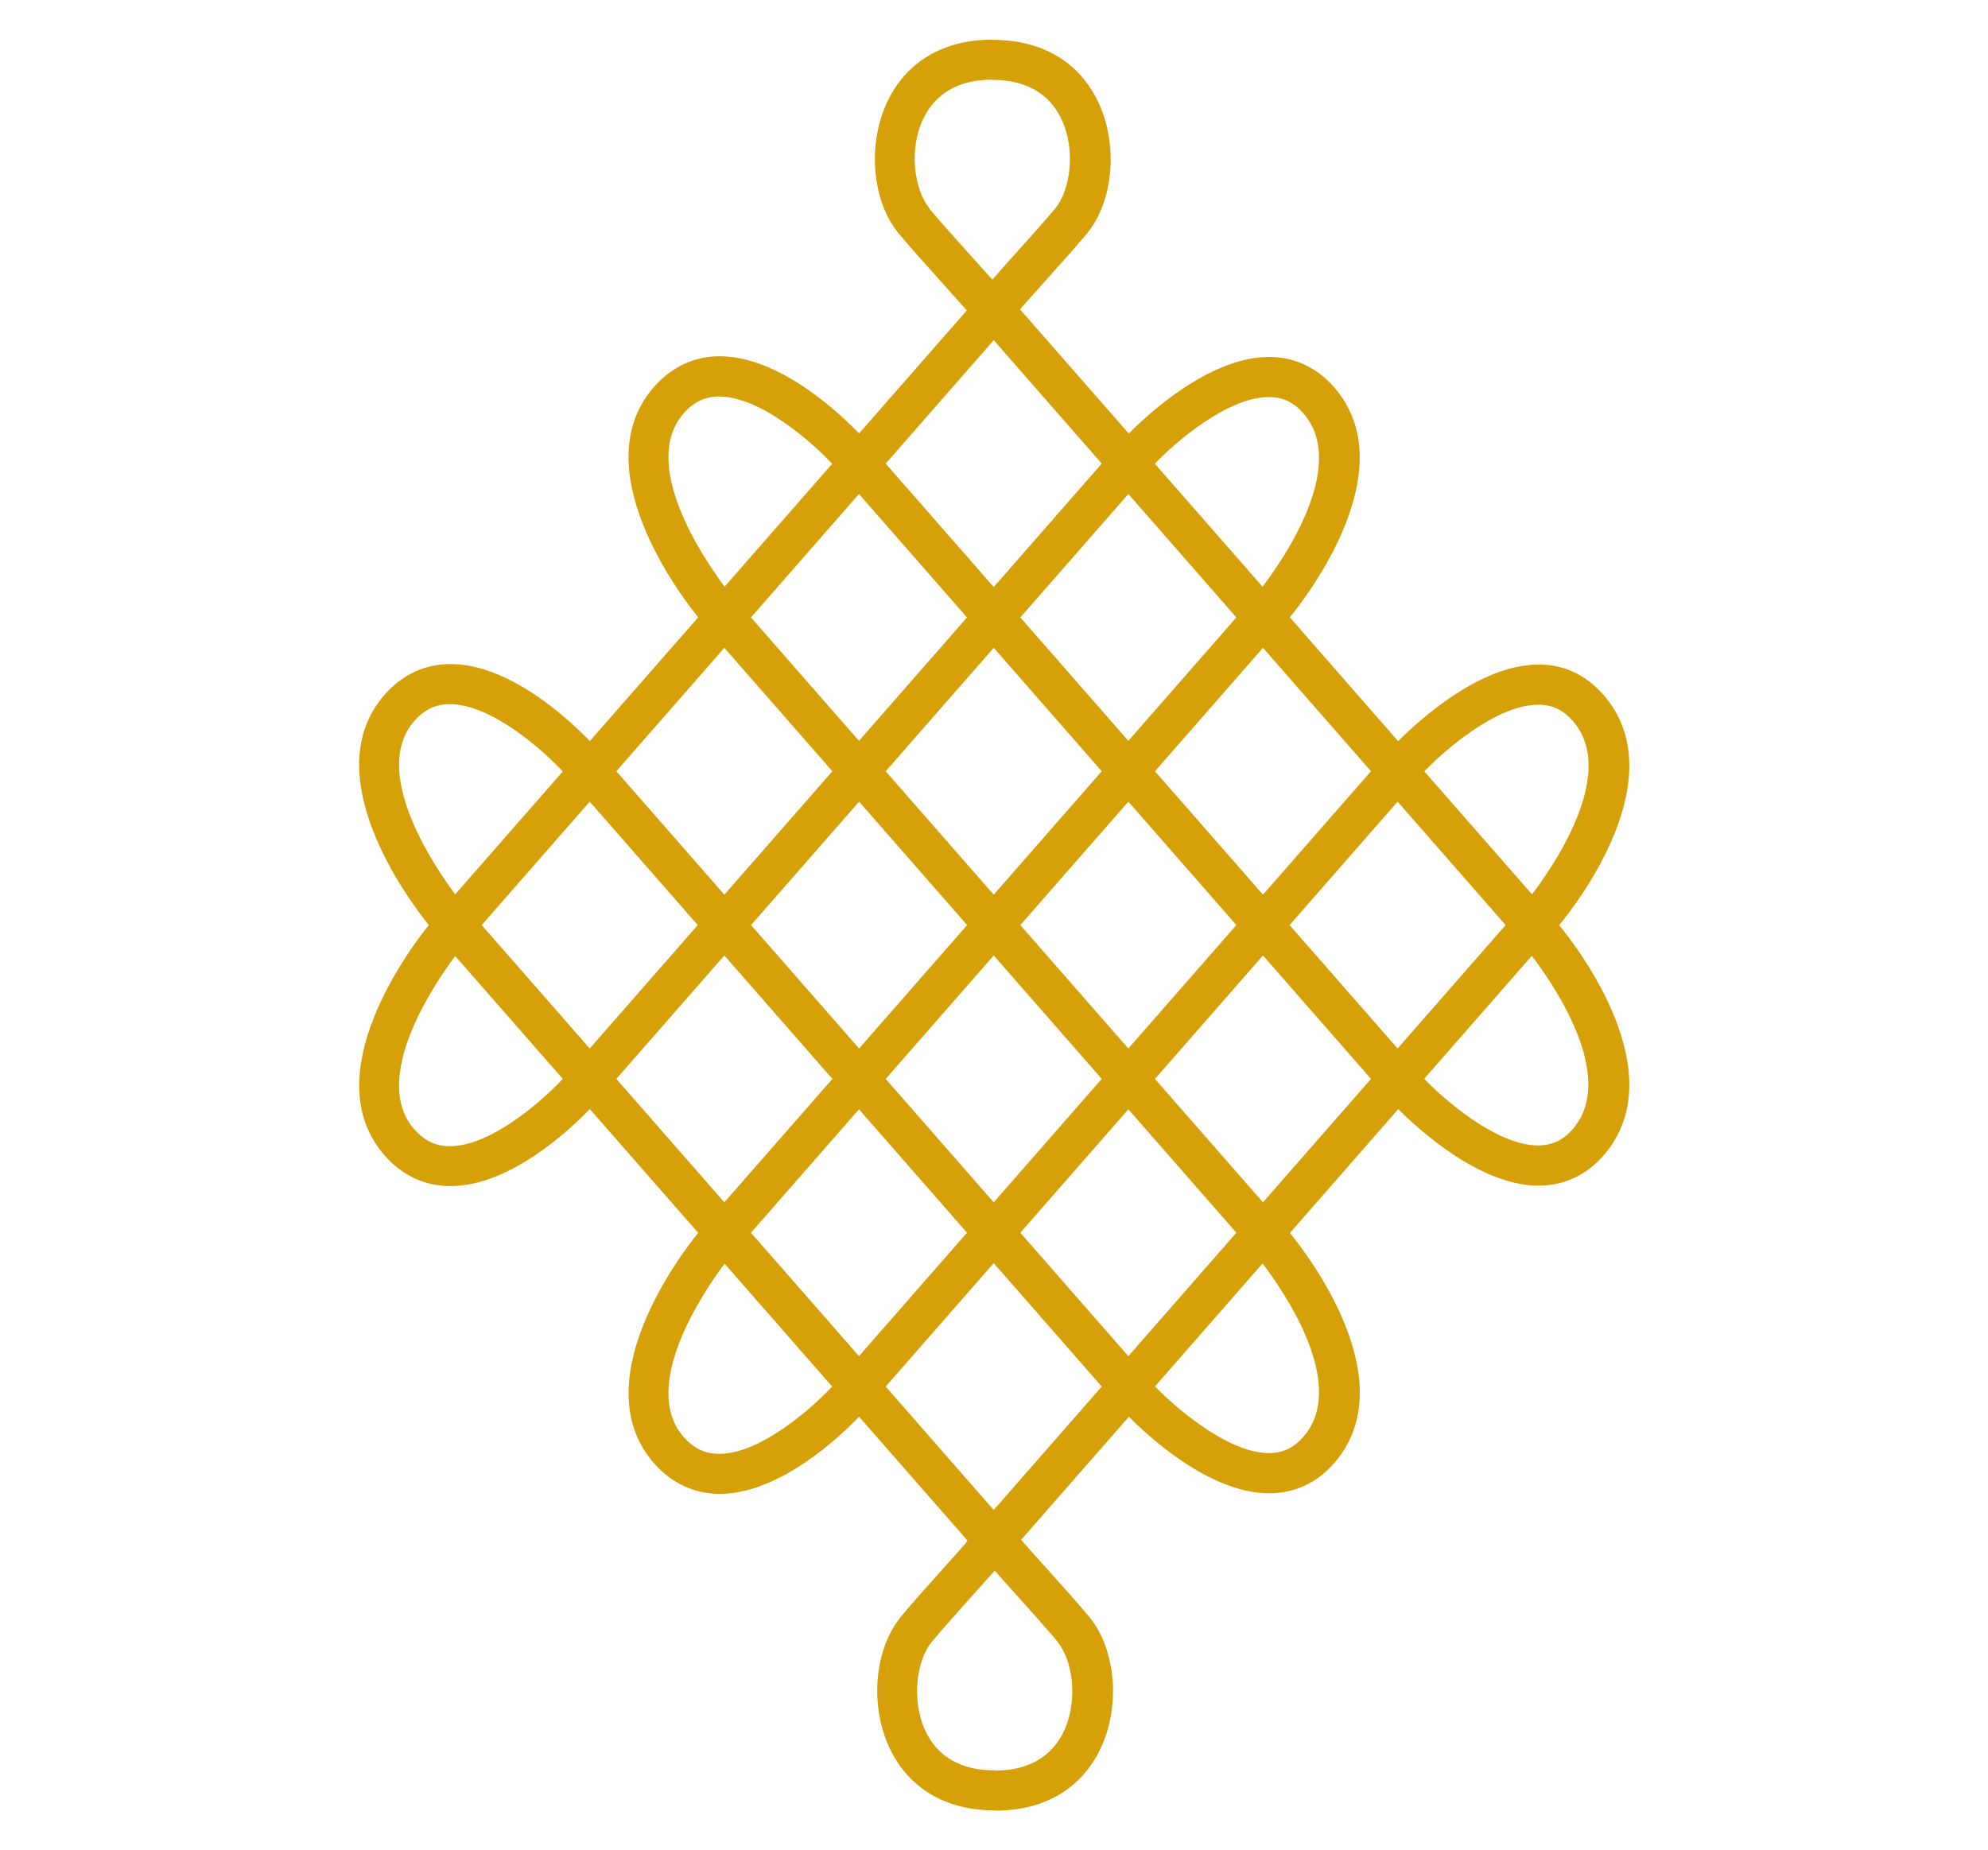
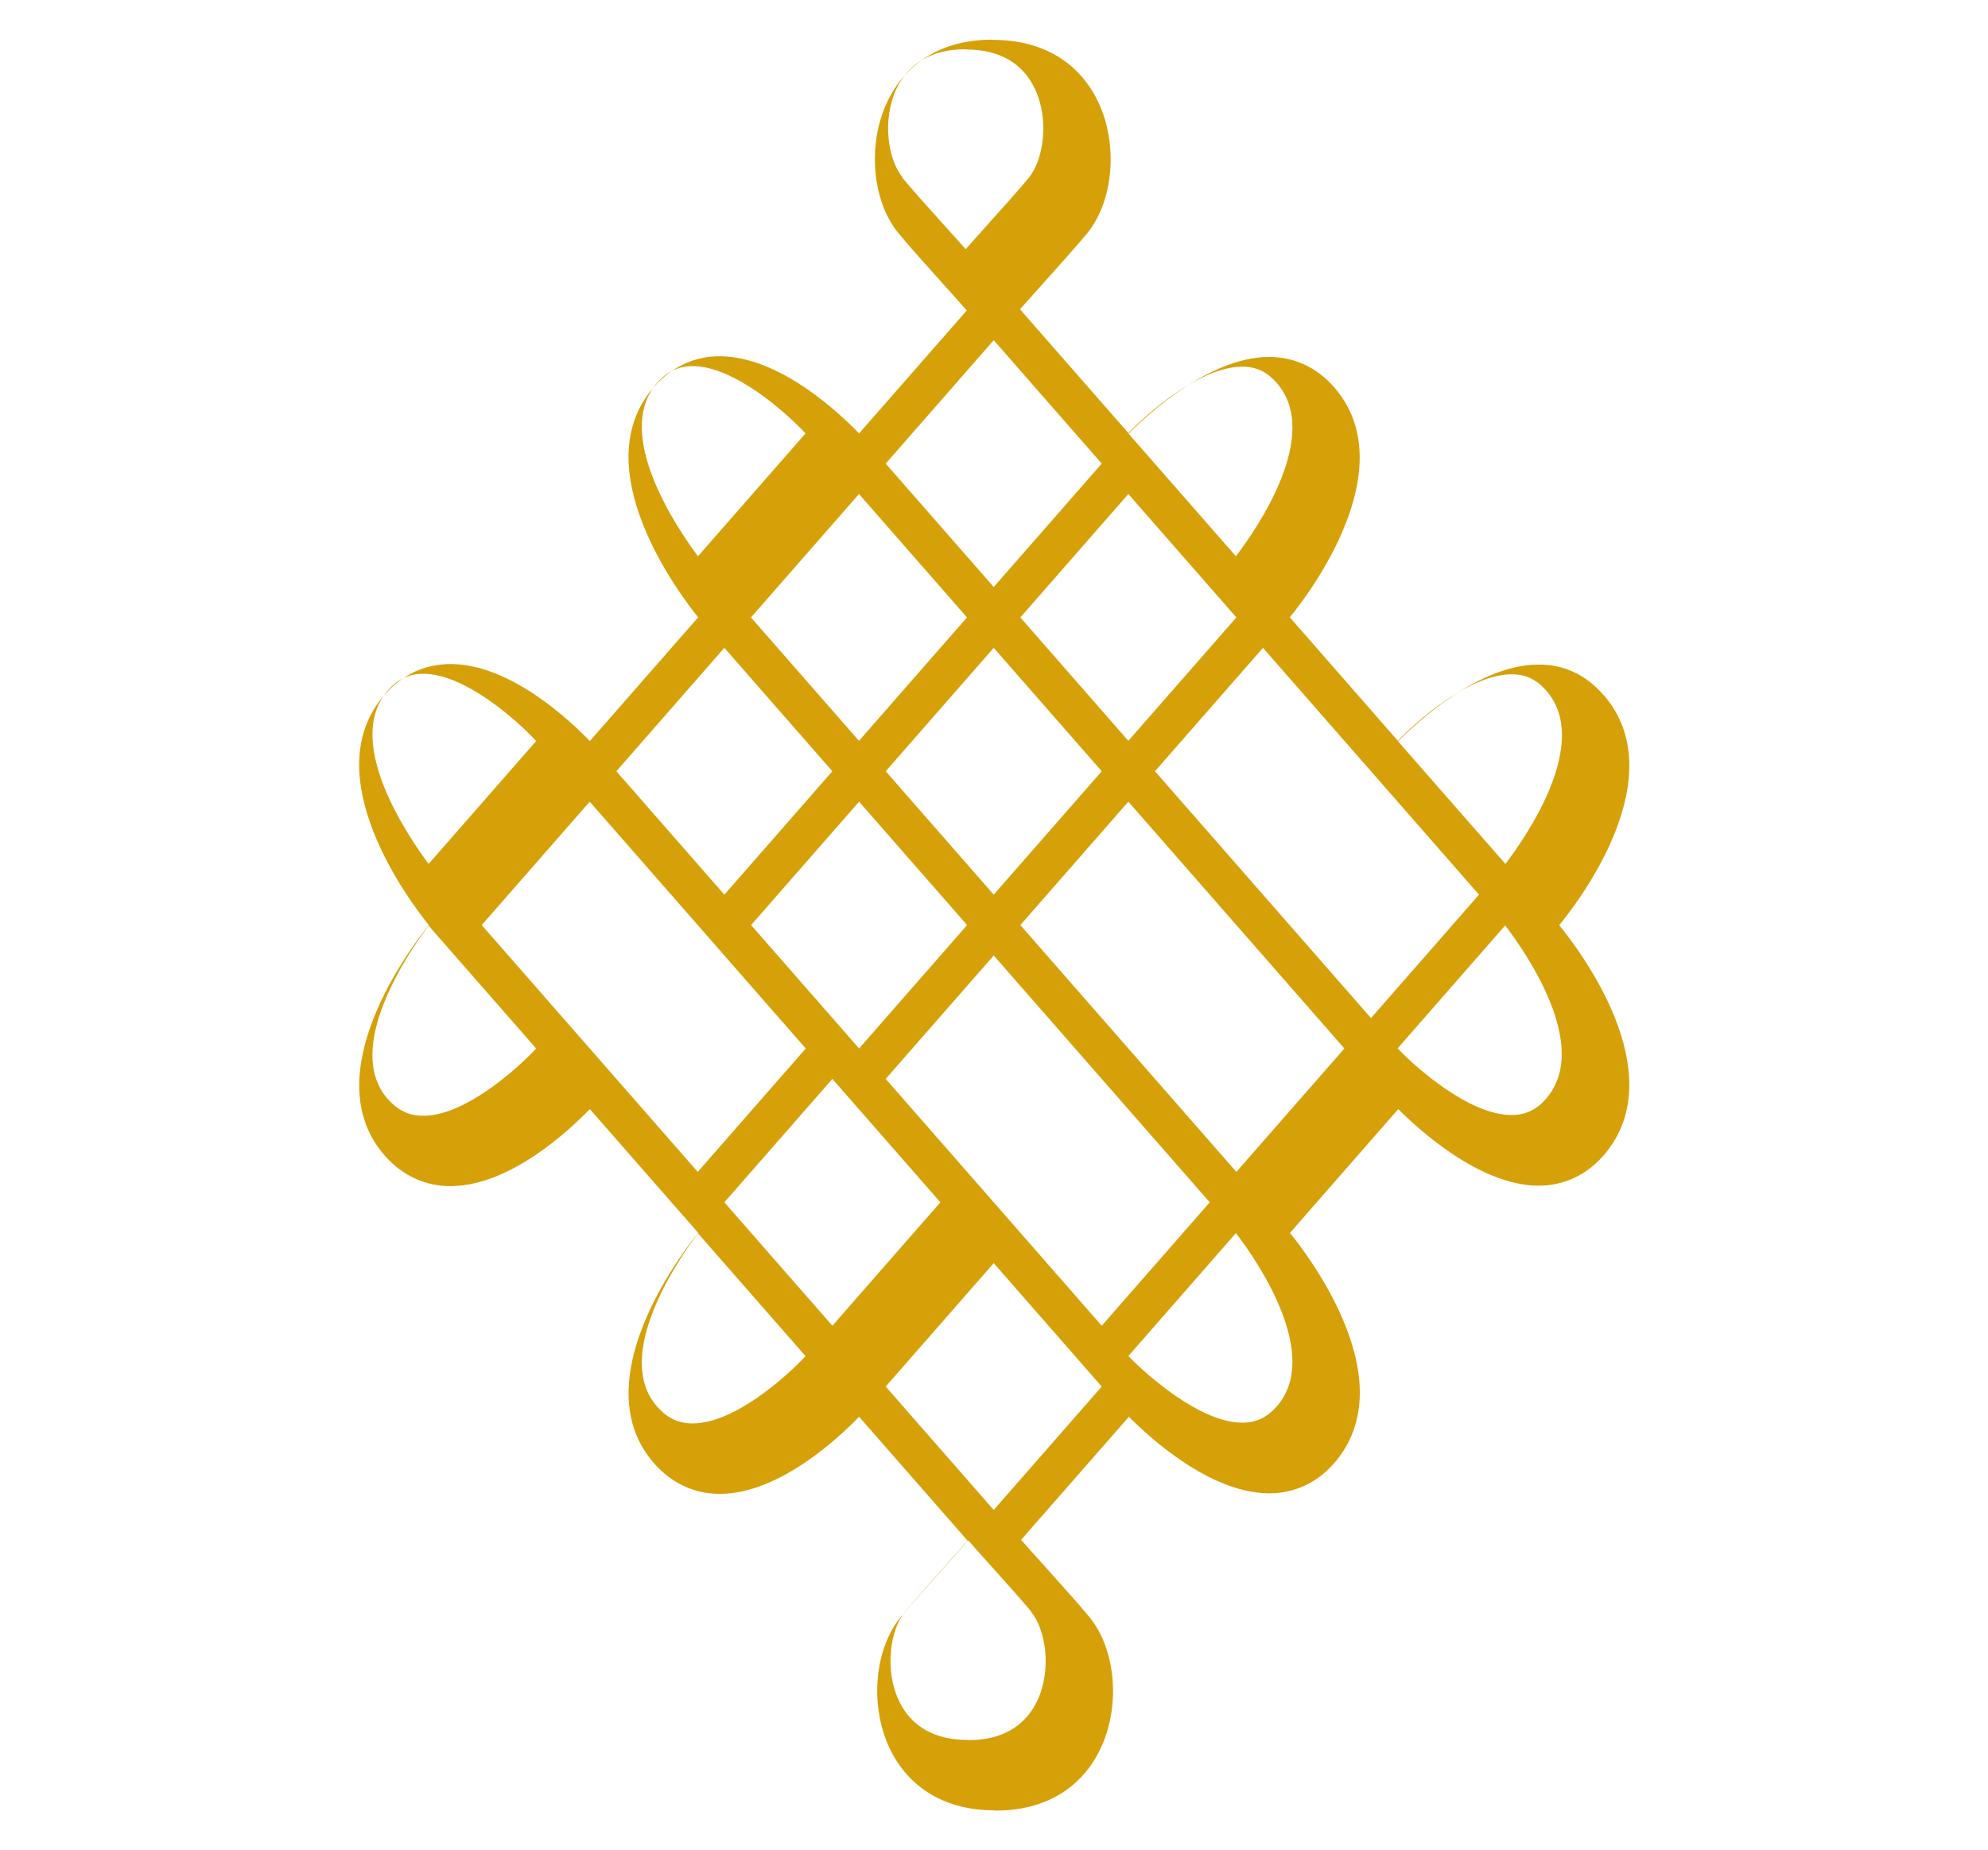
<svg xmlns="http://www.w3.org/2000/svg" id="Calque_1" data-name="Calque 1" viewBox="0 0 177.79 165.5">
  <defs>
    <style>
      .cls-1 {
        fill: #d6a009;
      }
    </style>
  </defs>
-   <path class="cls-1" d="m143.37,62.13c-1.55-1.78-3.6-2.74-5.88-2.68-5.22.05-10.66,5.05-12.45,6.85l-9.69-11.08c1.66-2.03,10.31-13.34,3.94-20.61-1.56-1.78-3.64-2.72-5.9-2.68-5.25.07-10.65,5.04-12.44,6.85l-9.72-11.1s.02-.04.03-.06c.55-.62,1.24-1.39,1.85-2.07,1.52-1.7,3.25-3.63,4.1-4.66,2.38-2.9,2.81-7.96,1.01-11.76-1.7-3.58-5.02-5.56-9.36-5.56,0,0,0,0,0,0-.05,0-.1-.02-.15-.02-4.34,0-7.66,1.97-9.36,5.56-1.8,3.81-1.37,8.86,1.01,11.76.85,1.04,2.58,2.96,4.1,4.66.67.74,1.43,1.59,2,2.24l-9.63,11c-1.76-1.82-7.07-6.84-12.37-6.9-2.27-.04-4.38.92-5.97,2.74-6.3,7.19,2.28,18.55,3.95,20.61l-9.69,11.07c-1.75-1.82-7.05-6.83-12.37-6.89-2.34-.02-4.39.92-5.98,2.74-6.3,7.19,2.28,18.55,3.95,20.61,0,0,0,0,0,0,0,0,0,0,0,0-1.66,2.06-10.24,13.42-3.95,20.61,1.57,1.79,3.6,2.74,5.88,2.74.03,0,.07,0,.1,0,5.31-.06,10.61-5.07,12.37-6.89l9.69,11.07c-1.67,2.06-10.24,13.42-3.95,20.61,1.57,1.79,3.6,2.74,5.88,2.74h.09c5.3-.06,10.62-5.08,12.37-6.9l9.69,11.07c-.07.09-.12.18-.17.27-.52.59-1.14,1.28-1.69,1.89-1.52,1.7-3.25,3.62-4.09,4.66-2.38,2.9-2.81,7.96-1.01,11.76,1.7,3.58,5.02,5.56,9.36,5.56,0,0,0,0,0,0,.05,0,.1.02.15.02,4.34,0,7.66-1.97,9.36-5.56,1.8-3.81,1.37-8.86-1.01-11.76-.85-1.04-2.58-2.96-4.1-4.66-.67-.74-1.43-1.59-2-2.24l9.64-11.01c1.79,1.81,7.17,6.77,12.43,6.85.04,0,.08,0,.11,0,2.26,0,4.26-.92,5.8-2.68,6.37-7.28-2.28-18.58-3.94-20.61l9.69-11.08c1.79,1.8,7.23,6.79,12.45,6.85.03,0,.06,0,.09,0,2.26,0,4.26-.93,5.8-2.68,6.4-7.32-2.29-18.6-3.95-20.62,1.67-2.02,10.35-13.3,3.95-20.62Zm-54.5,72.94l-9.66-11.04,9.66-11.04,9.66,11.04-9.66,11.04Zm0-104.64l9.66,11.04-9.66,11.04-9.66-11.04,9.66-11.04Zm-2.38,52.32l-9.66,11.04-9.66-11.04,9.66-11.04,9.66,11.04Zm-7.28-13.76l9.66-11.04,9.66,11.04-9.66,11.04-9.66-11.04Zm9.66,16.48l9.66,11.04-9.66,11.04-9.66-11.04,9.66-11.04Zm2.38-2.72l9.66-11.04,9.66,11.04-9.66,11.04-9.66-11.04Zm12.04-13.76l9.66-11.04,9.66,11.04-9.66,11.04-9.66-11.04Zm-2.38-2.72l-9.66-11.04,9.66-11.04,9.66,11.04-9.66,11.04Zm-14.43-11.04l-9.66,11.04-9.66-11.04,9.66-11.04,9.66,11.04Zm-21.7,2.72l9.66,11.04-9.66,11.04-9.66-11.04,9.66-11.04Zm-2.38,24.8l-9.66,11.04-9.66-11.04,9.66-11.04,9.66,11.04Zm2.38,2.72l9.66,11.04-9.66,11.04-9.66-11.04,9.66-11.04Zm12.04,13.76l9.66,11.04-9.66,11.04-9.66-11.04,9.66-11.04Zm24.09,22.08l-9.66-11.04,9.66-11.04,9.66,11.04-9.66,11.04Zm12.04-13.76l-9.66-11.04,9.66-11.04,9.66,11.04-9.66,11.04Zm12.04-13.76l-9.66-11.04,9.66-11.04,9.66,11.04-9.66,11.04Zm12.57-30.75h.04c1.23,0,2.2.47,3.06,1.45,4.08,4.66-1.83,13.12-3.65,15.51l-9.63-11c1.73-1.82,6.45-5.96,10.18-5.96Zm-24.09-27.52h.03c1.23,0,2.2.47,3.06,1.45,4.07,4.65-1.82,13.11-3.65,15.51l-9.63-11c1.73-1.82,6.45-5.96,10.18-5.96Zm-30.37-16.92c-1.32-1.61-1.85-5.19-.54-7.96,1.09-2.29,3.2-3.51,6.11-3.51,0,0,0,0,0,0,.05,0,.1.02.15.02,2.91,0,5.03,1.21,6.11,3.51,1.31,2.77.78,6.35-.54,7.96-.8.98-2.5,2.87-4,4.54-.6.67-1.17,1.31-1.65,1.85-.48-.55-1.06-1.19-1.67-1.86-1.5-1.67-3.2-3.57-4-4.54Zm-21.96,18.38c.9-1.03,1.91-1.51,3.18-1.51h0c3.75,0,8.44,4.23,10.1,6.02l-9.62,10.99c-1.84-2.47-7.63-10.96-3.66-15.5Zm-24.09,27.52c.9-1.03,1.91-1.51,3.18-1.51h0c3.76,0,8.45,4.23,10.1,6.02l-9.62,10.99c-1.84-2.47-7.63-10.96-3.66-15.5Zm3.18,38.03h0c-1.26,0-2.27-.48-3.18-1.51-3.97-4.54,1.81-13.03,3.66-15.5l9.62,10.99c-1.69,1.82-6.36,6.02-10.1,6.02Zm24.09,27.52h0c-1.26,0-2.27-.48-3.18-1.51-3.97-4.54,1.81-13.03,3.66-15.5l9.62,10.99c-1.69,1.82-6.36,6.02-10.1,6.02Zm30.28,16.86c1.32,1.61,1.85,5.19.54,7.96-1.09,2.29-3.2,3.51-6.11,3.51,0,0,0,0,0,0-.05,0-.1-.02-.15-.02-2.91,0-5.03-1.21-6.11-3.51-1.31-2.77-.78-6.35.54-7.96.8-.97,2.5-2.87,3.99-4.54.6-.67,1.17-1.31,1.66-1.85.48.55,1.06,1.19,1.66,1.86,1.5,1.67,3.2,3.57,4,4.54Zm21.96-18.38c-.86.98-1.83,1.45-3.06,1.45h-.03c-3.77,0-8.62-4.34-10.18-5.96l9.62-11c1.85,2.42,7.71,10.86,3.65,15.51Zm24.09-27.52c-.86.98-1.83,1.44-3.06,1.45h-.04c-3.73,0-8.45-4.15-10.18-5.96l9.62-11c1.85,2.42,7.72,10.85,3.65,15.51Z" />
+   <path class="cls-1" d="m143.37,62.13c-1.55-1.78-3.6-2.74-5.88-2.68-5.22.05-10.66,5.05-12.45,6.85l-9.69-11.08c1.66-2.03,10.31-13.34,3.94-20.61-1.56-1.78-3.64-2.72-5.9-2.68-5.25.07-10.65,5.04-12.44,6.85l-9.72-11.1s.02-.04.03-.06c.55-.62,1.24-1.39,1.85-2.07,1.52-1.7,3.25-3.63,4.1-4.66,2.38-2.9,2.81-7.96,1.01-11.76-1.7-3.58-5.02-5.56-9.36-5.56,0,0,0,0,0,0-.05,0-.1-.02-.15-.02-4.34,0-7.66,1.97-9.36,5.56-1.8,3.81-1.37,8.86,1.01,11.76.85,1.04,2.58,2.96,4.1,4.66.67.74,1.43,1.59,2,2.24l-9.63,11c-1.76-1.82-7.07-6.84-12.37-6.9-2.27-.04-4.38.92-5.97,2.74-6.3,7.19,2.28,18.55,3.95,20.61l-9.69,11.07c-1.75-1.82-7.05-6.83-12.37-6.89-2.34-.02-4.39.92-5.98,2.74-6.3,7.19,2.28,18.55,3.95,20.61,0,0,0,0,0,0,0,0,0,0,0,0-1.66,2.06-10.24,13.42-3.95,20.61,1.57,1.79,3.6,2.74,5.88,2.74.03,0,.07,0,.1,0,5.31-.06,10.61-5.07,12.37-6.89l9.69,11.07c-1.67,2.06-10.24,13.42-3.95,20.61,1.57,1.79,3.6,2.74,5.88,2.74h.09c5.3-.06,10.62-5.08,12.37-6.9l9.69,11.07c-.07.09-.12.18-.17.27-.52.59-1.14,1.28-1.69,1.89-1.52,1.7-3.25,3.62-4.09,4.66-2.38,2.9-2.81,7.96-1.01,11.76,1.7,3.58,5.02,5.56,9.36,5.56,0,0,0,0,0,0,.05,0,.1.02.15.02,4.34,0,7.66-1.97,9.36-5.56,1.8-3.81,1.37-8.86-1.01-11.76-.85-1.04-2.58-2.96-4.1-4.66-.67-.74-1.43-1.59-2-2.24l9.64-11.01c1.79,1.81,7.17,6.77,12.43,6.85.04,0,.08,0,.11,0,2.26,0,4.26-.92,5.8-2.68,6.37-7.28-2.28-18.58-3.94-20.61l9.69-11.08c1.79,1.8,7.23,6.79,12.45,6.85.03,0,.06,0,.09,0,2.26,0,4.26-.93,5.8-2.68,6.4-7.32-2.29-18.6-3.95-20.62,1.67-2.02,10.35-13.3,3.95-20.62Zm-54.5,72.94l-9.66-11.04,9.66-11.04,9.66,11.04-9.66,11.04Zm0-104.64l9.66,11.04-9.66,11.04-9.66-11.04,9.66-11.04Zm-2.38,52.32l-9.66,11.04-9.66-11.04,9.66-11.04,9.66,11.04Zm-7.28-13.76l9.66-11.04,9.66,11.04-9.66,11.04-9.66-11.04Zm9.66,16.48l9.66,11.04-9.66,11.04-9.66-11.04,9.66-11.04Zm2.38-2.72l9.66-11.04,9.66,11.04-9.66,11.04-9.66-11.04Zm12.04-13.76l9.66-11.04,9.66,11.04-9.66,11.04-9.66-11.04Zm-2.38-2.72l-9.66-11.04,9.66-11.04,9.66,11.04-9.66,11.04Zm-14.43-11.04l-9.66,11.04-9.66-11.04,9.66-11.04,9.66,11.04Zm-21.7,2.72l9.66,11.04-9.66,11.04-9.66-11.04,9.66-11.04Zm-2.38,24.8l-9.66,11.04-9.66-11.04,9.66-11.04,9.66,11.04Zl9.66,11.04-9.66,11.04-9.66-11.04,9.66-11.04Zm12.04,13.76l9.66,11.04-9.66,11.04-9.66-11.04,9.66-11.04Zm24.09,22.08l-9.66-11.04,9.66-11.04,9.66,11.04-9.66,11.04Zm12.04-13.76l-9.66-11.04,9.66-11.04,9.66,11.04-9.66,11.04Zm12.04-13.76l-9.66-11.04,9.66-11.04,9.66,11.04-9.66,11.04Zm12.57-30.75h.04c1.23,0,2.2.47,3.06,1.45,4.08,4.66-1.83,13.12-3.65,15.51l-9.63-11c1.73-1.82,6.45-5.96,10.18-5.96Zm-24.09-27.52h.03c1.23,0,2.2.47,3.06,1.45,4.07,4.65-1.82,13.11-3.65,15.51l-9.63-11c1.73-1.82,6.45-5.96,10.18-5.96Zm-30.37-16.92c-1.32-1.61-1.85-5.19-.54-7.96,1.09-2.29,3.2-3.51,6.11-3.51,0,0,0,0,0,0,.05,0,.1.02.15.02,2.91,0,5.03,1.21,6.11,3.51,1.31,2.77.78,6.35-.54,7.96-.8.98-2.5,2.87-4,4.54-.6.67-1.17,1.31-1.65,1.85-.48-.55-1.06-1.19-1.67-1.86-1.5-1.67-3.2-3.57-4-4.54Zm-21.96,18.38c.9-1.03,1.91-1.51,3.18-1.51h0c3.75,0,8.44,4.23,10.1,6.02l-9.62,10.99c-1.84-2.47-7.63-10.96-3.66-15.5Zm-24.09,27.52c.9-1.03,1.91-1.51,3.18-1.51h0c3.76,0,8.45,4.23,10.1,6.02l-9.62,10.99c-1.84-2.47-7.63-10.96-3.66-15.5Zm3.18,38.03h0c-1.26,0-2.27-.48-3.18-1.51-3.97-4.54,1.81-13.03,3.66-15.5l9.62,10.99c-1.69,1.82-6.36,6.02-10.1,6.02Zm24.09,27.52h0c-1.26,0-2.27-.48-3.18-1.51-3.97-4.54,1.81-13.03,3.66-15.5l9.62,10.99c-1.69,1.82-6.36,6.02-10.1,6.02Zm30.28,16.86c1.32,1.61,1.85,5.19.54,7.96-1.09,2.29-3.2,3.51-6.11,3.51,0,0,0,0,0,0-.05,0-.1-.02-.15-.02-2.91,0-5.03-1.21-6.11-3.51-1.31-2.77-.78-6.35.54-7.96.8-.97,2.5-2.87,3.99-4.54.6-.67,1.17-1.31,1.66-1.85.48.55,1.06,1.19,1.66,1.86,1.5,1.67,3.2,3.57,4,4.54Zm21.96-18.38c-.86.98-1.83,1.45-3.06,1.45h-.03c-3.77,0-8.62-4.34-10.18-5.96l9.62-11c1.85,2.42,7.71,10.86,3.65,15.51Zm24.09-27.52c-.86.98-1.83,1.44-3.06,1.45h-.04c-3.73,0-8.45-4.15-10.18-5.96l9.62-11c1.85,2.42,7.72,10.85,3.65,15.51Z" />
</svg>